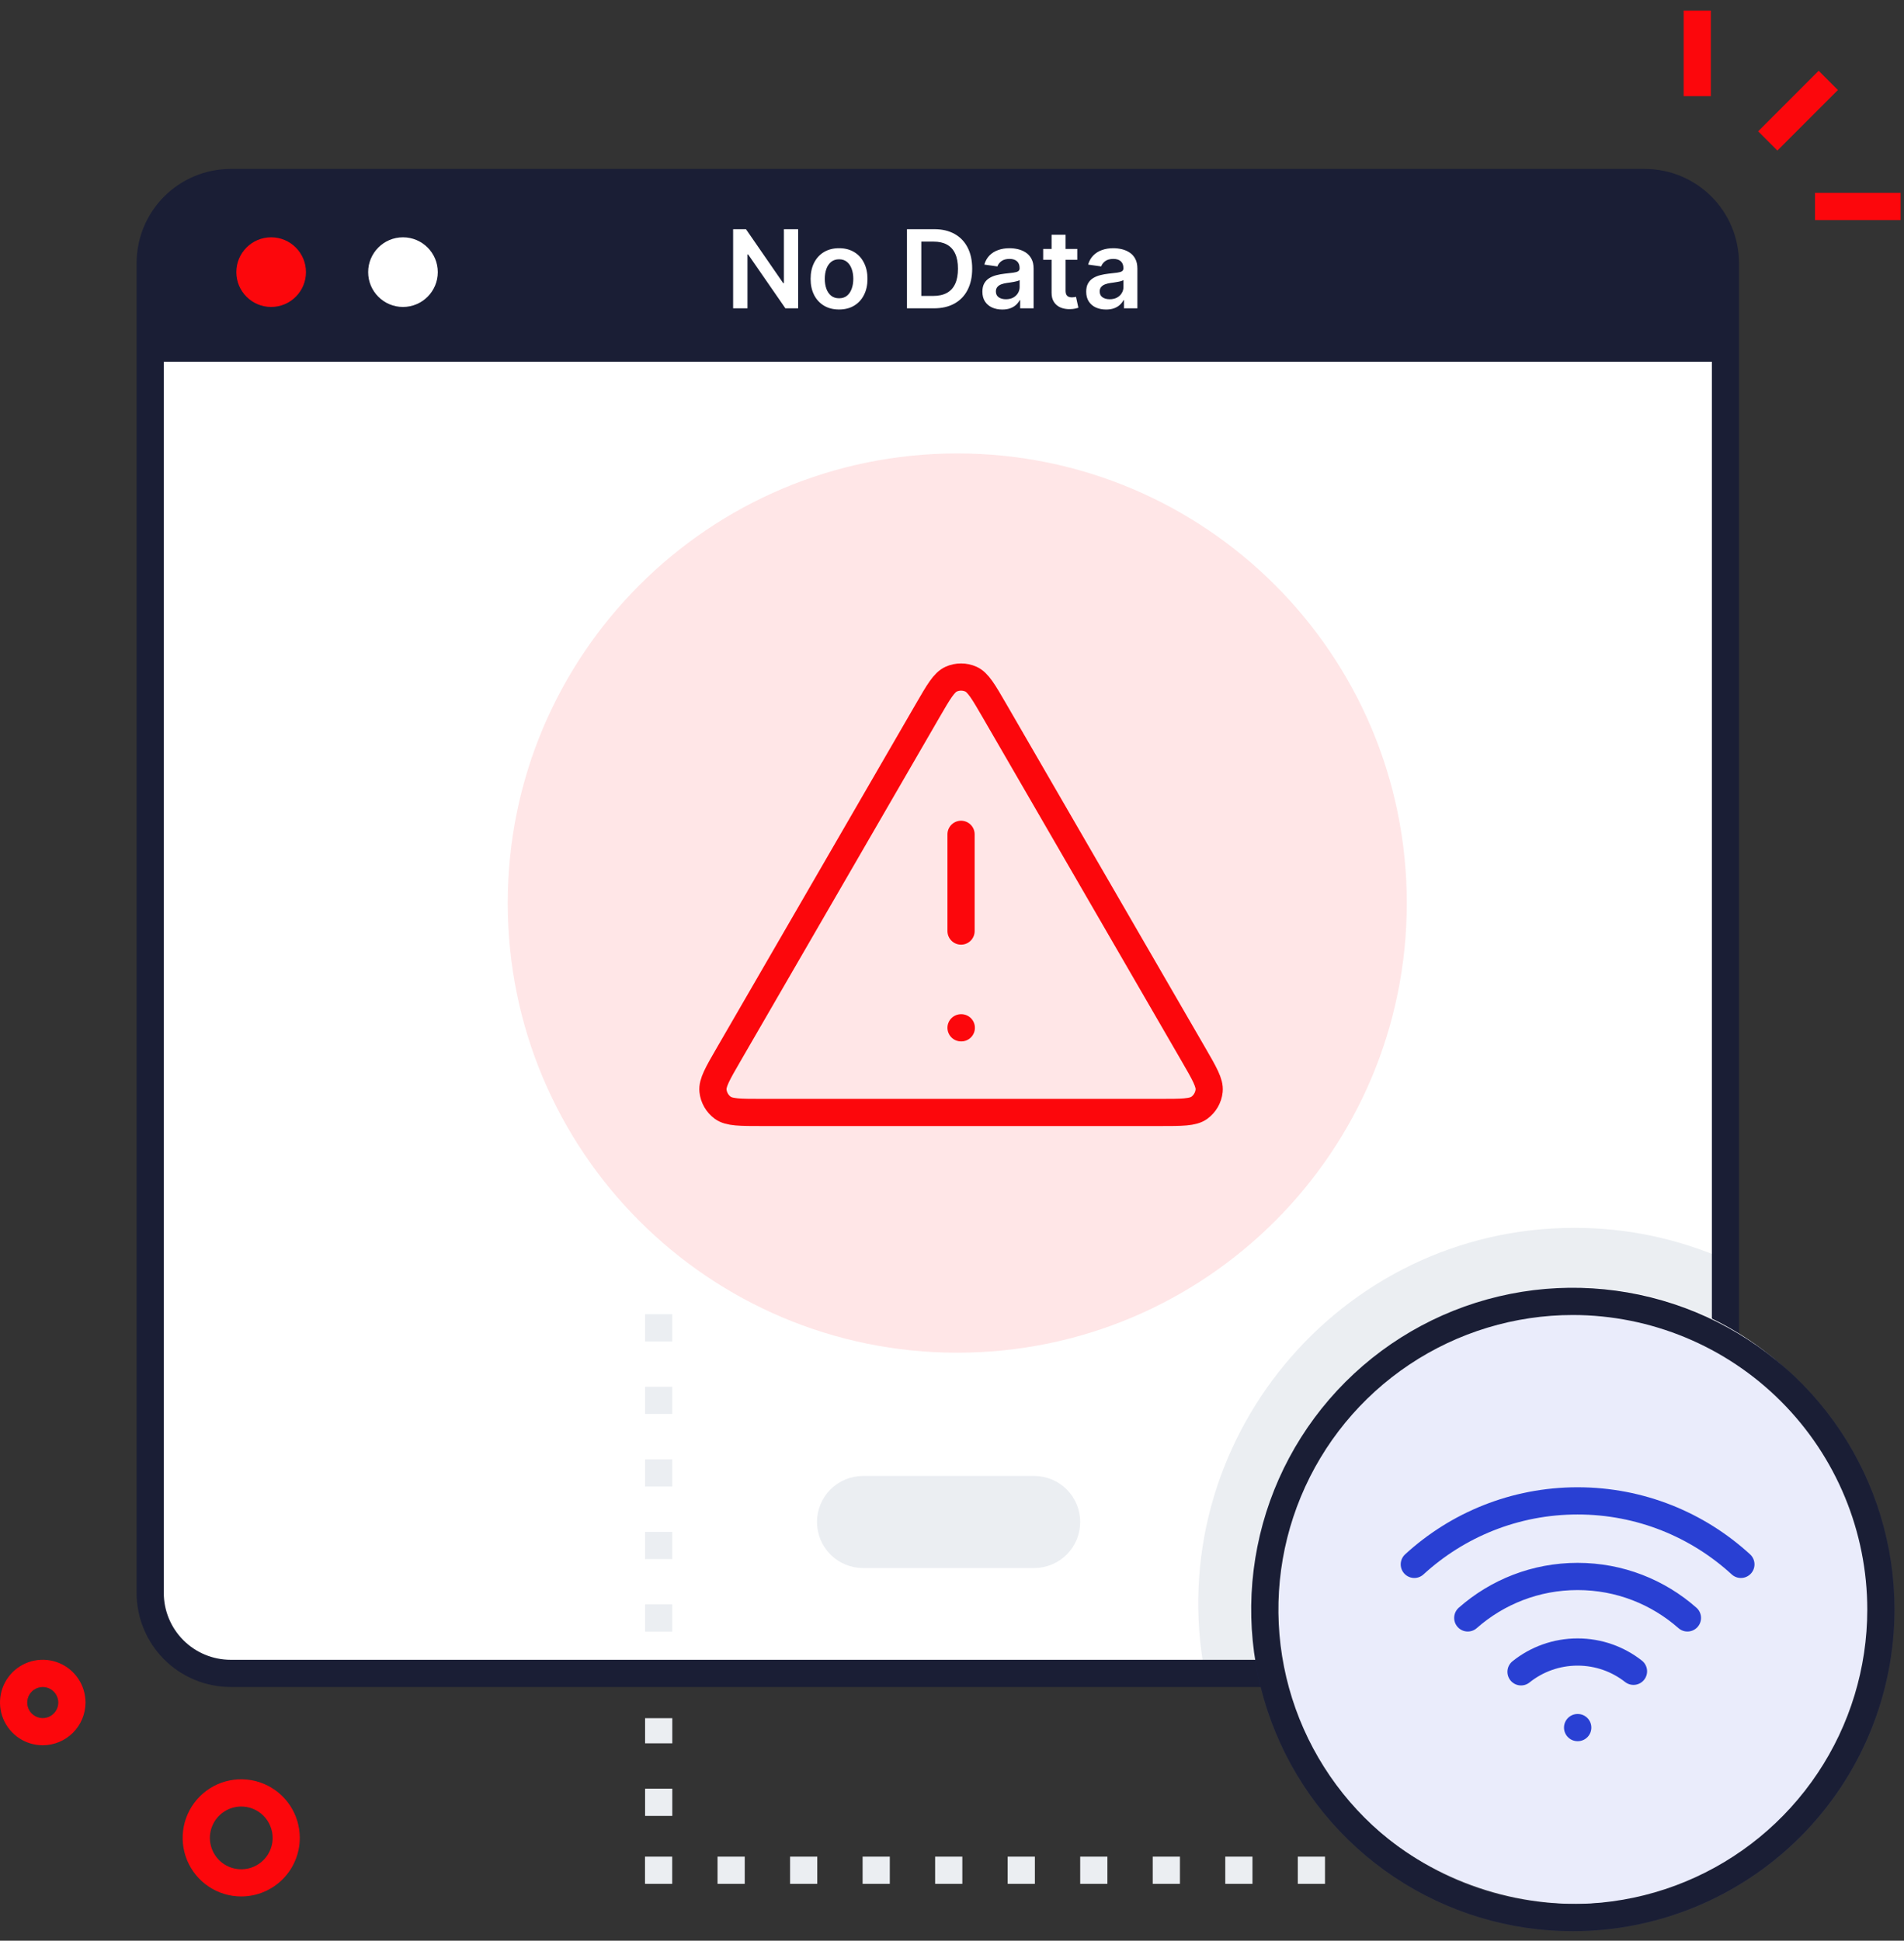
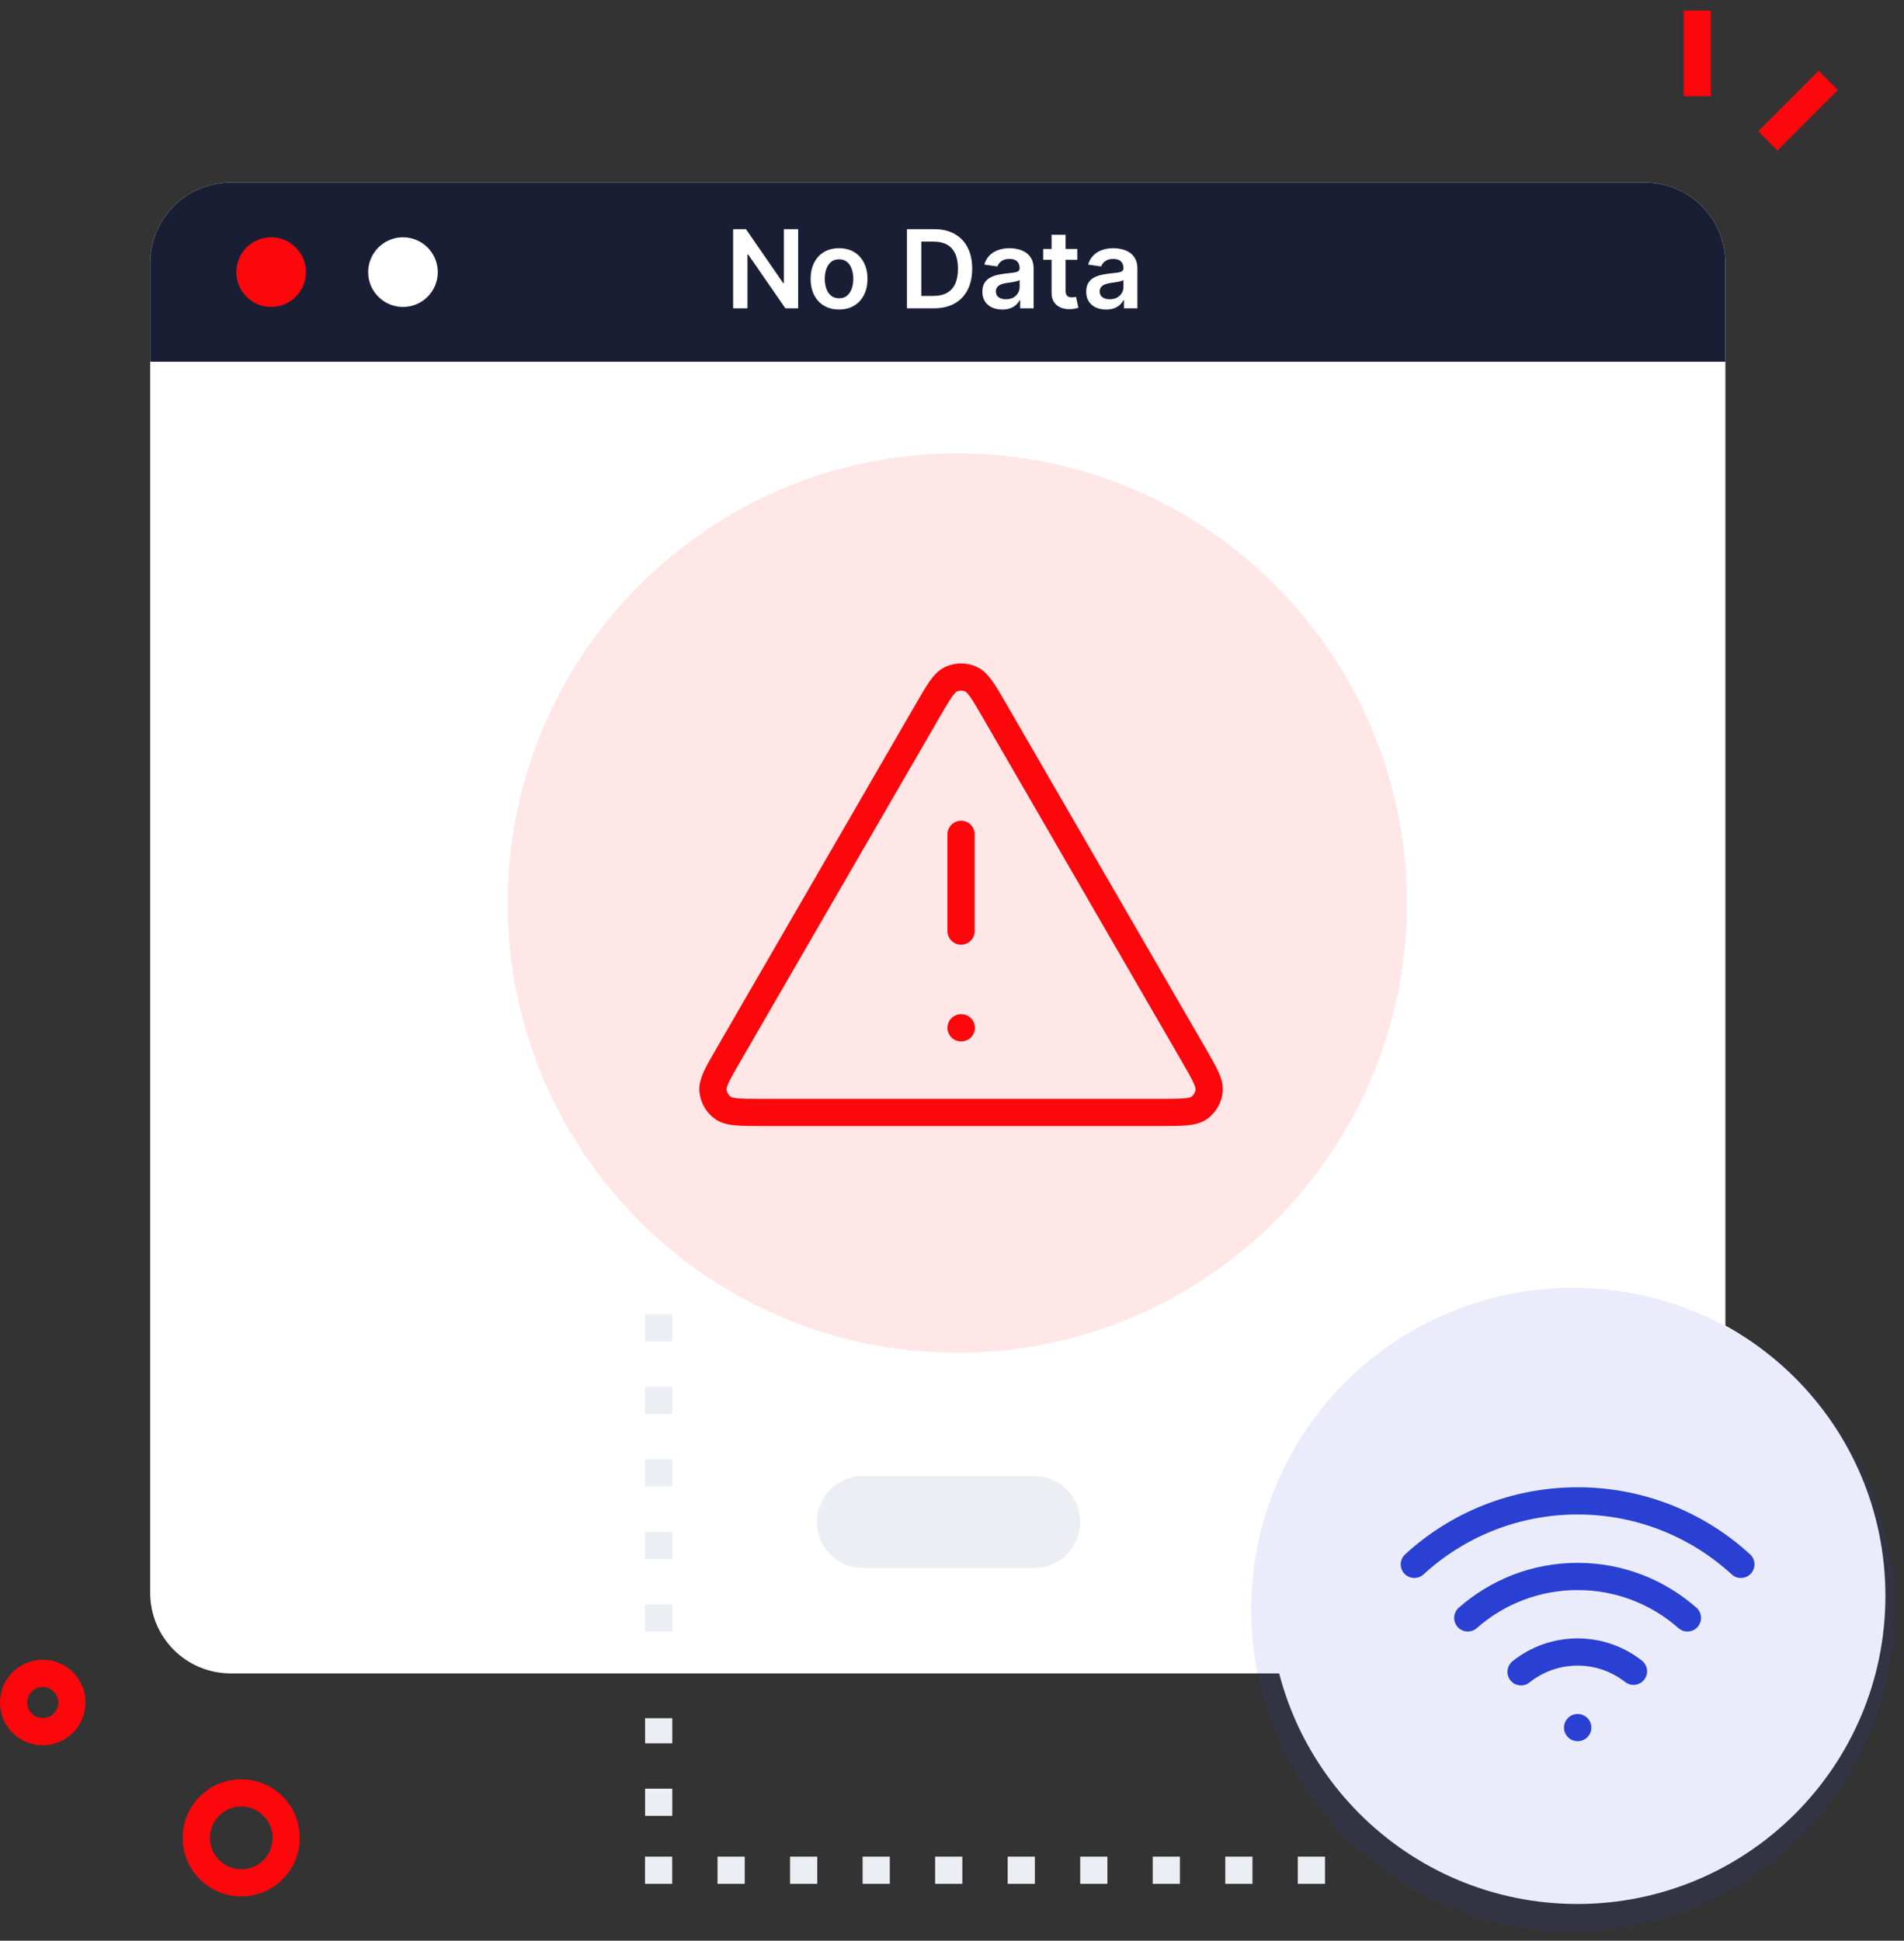
<svg xmlns="http://www.w3.org/2000/svg" width="105" height="107" viewBox="0 0 105 107" fill="none">
  <rect x="0" y="0" width="105" height="107" fill="#333333" stroke="none" />
  <path d="M95.15 14.499V87.827C95.15 89.003 94.682 90.132 93.85 90.963C93.017 91.795 91.889 92.262 90.713 92.262H12.713C11.537 92.261 10.411 91.793 9.58 90.961C8.749 90.13 8.283 89.002 8.283 87.827V14.499C8.283 13.325 8.748 12.199 9.577 11.368C10.406 10.537 11.531 10.068 12.705 10.065H90.705C91.288 10.063 91.866 10.177 92.405 10.4C92.944 10.622 93.434 10.949 93.847 11.361C94.26 11.773 94.587 12.262 94.811 12.8C95.035 13.339 95.15 13.916 95.15 14.499Z" fill="white" />
-   <path style="mix-blend-mode:multiply" d="M95.15 69.445V87.83C95.149 89.006 94.682 90.134 93.85 90.966C93.017 91.798 91.889 92.265 90.713 92.265H66.445C64.037 79.542 73.848 67.697 86.825 67.697C89.692 67.693 92.527 68.288 95.15 69.445Z" fill="#EBEEF2" />
-   <path d="M90.713 93.012H12.713C11.339 93.009 10.022 92.462 9.051 91.49C8.08 90.518 7.534 89.201 7.533 87.827V14.499C7.534 13.127 8.079 11.811 9.048 10.839C10.018 9.867 11.333 9.319 12.705 9.314H90.705C92.082 9.314 93.402 9.86 94.376 10.832C95.35 11.804 95.898 13.123 95.9 14.499V87.827C95.898 89.202 95.351 90.52 94.379 91.492C93.406 92.464 92.088 93.011 90.713 93.012ZM12.705 10.815C11.73 10.818 10.797 11.208 10.108 11.899C9.42 12.589 9.033 13.524 9.033 14.499V87.827C9.033 88.804 9.422 89.741 10.113 90.432C10.804 91.123 11.741 91.511 12.718 91.512H90.718C91.695 91.511 92.632 91.123 93.324 90.432C94.015 89.741 94.404 88.804 94.405 87.827V14.499C94.404 13.522 94.015 12.585 93.324 11.894C92.632 11.204 91.695 10.815 90.718 10.815H12.705Z" fill="#1A1E35" />
  <path d="M95.15 14.499V19.945H8.283V14.499C8.283 13.325 8.748 12.199 9.577 11.368C10.406 10.537 11.531 10.068 12.705 10.065H90.705C91.288 10.063 91.866 10.177 92.405 10.4C92.944 10.622 93.434 10.949 93.847 11.361C94.26 11.773 94.587 12.262 94.811 12.8C95.035 13.339 95.15 13.916 95.15 14.499Z" fill="#1A1E35" />
  <path d="M44.016 12.636V17H43.313L41.257 14.028H41.221V17H40.43V12.636H41.138L43.192 15.611H43.23V12.636H44.016ZM46.271 17.064C45.952 17.064 45.675 16.994 45.44 16.853C45.206 16.712 45.024 16.516 44.895 16.263C44.767 16.01 44.703 15.714 44.703 15.376C44.703 15.038 44.767 14.742 44.895 14.488C45.024 14.234 45.206 14.036 45.44 13.896C45.675 13.755 45.952 13.685 46.271 13.685C46.591 13.685 46.868 13.755 47.102 13.896C47.337 14.036 47.518 14.234 47.645 14.488C47.775 14.742 47.839 15.038 47.839 15.376C47.839 15.714 47.775 16.01 47.645 16.263C47.518 16.516 47.337 16.712 47.102 16.853C46.868 16.994 46.591 17.064 46.271 17.064ZM46.275 16.446C46.449 16.446 46.594 16.398 46.71 16.303C46.827 16.207 46.913 16.077 46.97 15.915C47.028 15.754 47.057 15.573 47.057 15.374C47.057 15.174 47.028 14.993 46.97 14.831C46.913 14.668 46.827 14.538 46.71 14.441C46.594 14.345 46.449 14.296 46.275 14.296C46.098 14.296 45.95 14.345 45.832 14.441C45.716 14.538 45.628 14.668 45.57 14.831C45.513 14.993 45.485 15.174 45.485 15.374C45.485 15.573 45.513 15.754 45.57 15.915C45.628 16.077 45.716 16.207 45.832 16.303C45.95 16.398 46.098 16.446 46.275 16.446ZM51.495 17H50.016V12.636H51.525C51.958 12.636 52.33 12.724 52.641 12.898C52.954 13.072 53.194 13.321 53.361 13.646C53.529 13.972 53.613 14.361 53.613 14.814C53.613 15.268 53.528 15.659 53.359 15.986C53.192 16.312 52.95 16.563 52.633 16.738C52.318 16.913 51.938 17 51.495 17ZM50.807 16.316H51.457C51.761 16.316 52.014 16.261 52.217 16.15C52.42 16.038 52.573 15.871 52.675 15.649C52.778 15.426 52.829 15.148 52.829 14.814C52.829 14.48 52.778 14.203 52.675 13.983C52.573 13.761 52.422 13.596 52.222 13.486C52.023 13.376 51.776 13.32 51.48 13.32H50.807V16.316ZM55.272 17.066C55.064 17.066 54.877 17.029 54.711 16.955C54.547 16.88 54.416 16.769 54.319 16.623C54.224 16.477 54.176 16.296 54.176 16.082C54.176 15.897 54.211 15.744 54.279 15.624C54.347 15.503 54.44 15.406 54.558 15.334C54.676 15.261 54.809 15.207 54.956 15.17C55.105 15.131 55.26 15.104 55.419 15.087C55.61 15.067 55.766 15.049 55.885 15.033C56.005 15.016 56.091 14.991 56.145 14.957C56.201 14.921 56.228 14.867 56.228 14.793V14.78C56.228 14.619 56.181 14.495 56.086 14.407C55.99 14.319 55.853 14.275 55.674 14.275C55.485 14.275 55.336 14.316 55.225 14.398C55.115 14.481 55.041 14.578 55.003 14.69L54.283 14.588C54.34 14.389 54.434 14.223 54.564 14.089C54.695 13.954 54.855 13.854 55.044 13.787C55.233 13.719 55.441 13.685 55.67 13.685C55.828 13.685 55.985 13.703 56.141 13.74C56.297 13.777 56.44 13.838 56.569 13.923C56.699 14.007 56.802 14.121 56.88 14.266C56.96 14.411 57 14.592 57 14.81V17H56.258V16.55H56.233C56.186 16.641 56.12 16.727 56.034 16.806C55.951 16.884 55.845 16.947 55.717 16.996C55.591 17.043 55.442 17.066 55.272 17.066ZM55.472 16.499C55.627 16.499 55.761 16.469 55.875 16.408C55.988 16.345 56.076 16.263 56.137 16.16C56.199 16.058 56.23 15.947 56.23 15.826V15.44C56.206 15.46 56.165 15.479 56.107 15.496C56.05 15.513 55.986 15.528 55.915 15.54C55.844 15.553 55.774 15.565 55.704 15.575C55.635 15.585 55.574 15.593 55.523 15.6C55.408 15.616 55.305 15.641 55.214 15.677C55.123 15.712 55.051 15.762 54.999 15.826C54.946 15.889 54.92 15.97 54.92 16.069C54.92 16.211 54.972 16.318 55.076 16.391C55.179 16.463 55.311 16.499 55.472 16.499ZM59.409 13.727V14.324H57.528V13.727H59.409ZM57.992 12.943H58.764V16.016C58.764 16.119 58.779 16.199 58.811 16.254C58.843 16.308 58.886 16.345 58.939 16.365C58.991 16.385 59.049 16.395 59.113 16.395C59.162 16.395 59.206 16.391 59.245 16.384C59.287 16.377 59.318 16.371 59.339 16.365L59.469 16.968C59.428 16.982 59.369 16.998 59.292 17.015C59.217 17.032 59.125 17.042 59.015 17.045C58.822 17.05 58.648 17.021 58.493 16.957C58.338 16.892 58.216 16.791 58.125 16.655C58.035 16.518 57.991 16.348 57.992 16.143V12.943ZM60.996 17.066C60.789 17.066 60.602 17.029 60.436 16.955C60.271 16.88 60.14 16.769 60.044 16.623C59.949 16.477 59.901 16.296 59.901 16.082C59.901 15.897 59.935 15.744 60.003 15.624C60.072 15.503 60.165 15.406 60.282 15.334C60.4 15.261 60.533 15.207 60.681 15.17C60.83 15.131 60.984 15.104 61.143 15.087C61.335 15.067 61.491 15.049 61.61 15.033C61.729 15.016 61.816 14.991 61.87 14.957C61.925 14.921 61.953 14.867 61.953 14.793V14.78C61.953 14.619 61.905 14.495 61.81 14.407C61.715 14.319 61.578 14.275 61.399 14.275C61.21 14.275 61.06 14.316 60.949 14.398C60.84 14.481 60.766 14.578 60.728 14.69L60.008 14.588C60.065 14.389 60.158 14.223 60.289 14.089C60.42 13.954 60.579 13.854 60.768 13.787C60.957 13.719 61.166 13.685 61.395 13.685C61.552 13.685 61.709 13.703 61.866 13.74C62.022 13.777 62.165 13.838 62.294 13.923C62.423 14.007 62.527 14.121 62.605 14.266C62.684 14.411 62.724 14.592 62.724 14.81V17H61.983V16.55H61.957C61.91 16.641 61.844 16.727 61.759 16.806C61.675 16.884 61.569 16.947 61.442 16.996C61.315 17.043 61.167 17.066 60.996 17.066ZM61.197 16.499C61.351 16.499 61.486 16.469 61.599 16.408C61.713 16.345 61.8 16.263 61.861 16.16C61.924 16.058 61.955 15.947 61.955 15.826V15.44C61.931 15.46 61.89 15.479 61.831 15.496C61.775 15.513 61.711 15.528 61.64 15.54C61.569 15.553 61.498 15.565 61.429 15.575C61.359 15.585 61.299 15.593 61.248 15.6C61.133 15.616 61.03 15.641 60.939 15.677C60.848 15.712 60.776 15.762 60.724 15.826C60.671 15.889 60.645 15.97 60.645 16.069C60.645 16.211 60.697 16.318 60.8 16.391C60.904 16.463 61.036 16.499 61.197 16.499Z" fill="white" />
  <path d="M14.953 16.924C16.013 16.924 16.873 16.064 16.873 15.004C16.873 13.944 16.013 13.084 14.953 13.084C13.892 13.084 13.033 13.944 13.033 15.004C13.033 16.064 13.892 16.924 14.953 16.924Z" fill="#FC070C" />
  <path d="M22.223 16.924C23.283 16.924 24.143 16.064 24.143 15.004C24.143 13.944 23.283 13.084 22.223 13.084C21.162 13.084 20.303 13.944 20.303 15.004C20.303 16.064 21.162 16.924 22.223 16.924Z" fill="white" />
  <path d="M52.79 74.58C66.481 74.58 77.58 63.481 77.58 49.79C77.58 36.099 66.481 25 52.79 25C39.099 25 28 36.099 28 49.79C28 63.481 39.099 74.58 52.79 74.58Z" fill="#FC070C" fill-opacity="0.1" />
  <path d="M52.999 46V51.334M52.999 56.667H53.013M51.153 39.189L40.187 58.131C39.578 59.182 39.274 59.707 39.319 60.139C39.358 60.515 39.556 60.856 39.861 61.079C40.212 61.334 40.819 61.334 42.033 61.334H63.966C65.18 61.334 65.787 61.334 66.138 61.079C66.444 60.856 66.641 60.515 66.68 60.139C66.725 59.707 66.421 59.182 65.812 58.131L54.846 39.189C54.24 38.142 53.937 37.619 53.541 37.443C53.196 37.29 52.803 37.29 52.458 37.443C52.062 37.619 51.759 38.142 51.153 39.189Z" stroke="#FC070C" stroke-width="1.5" stroke-linecap="round" stroke-linejoin="round" />
  <path d="M57.033 86.452H47.593C46.92 86.452 46.274 86.185 45.798 85.709C45.322 85.233 45.055 84.587 45.055 83.915C45.055 83.242 45.322 82.596 45.798 82.12C46.274 81.644 46.92 81.377 47.593 81.377H57.033C57.706 81.377 58.351 81.644 58.827 82.12C59.303 82.596 59.57 83.242 59.57 83.915C59.57 84.587 59.303 85.233 58.827 85.709C58.351 86.185 57.706 86.452 57.033 86.452Z" fill="#EBEEF2" />
  <path d="M86.987 104.975C96.369 104.975 103.975 97.369 103.975 87.987C103.975 78.606 96.369 71 86.987 71C77.606 71 70 78.606 70 87.987C70 97.369 77.606 104.975 86.987 104.975Z" fill="white" />
  <circle cx="86.74" cy="88.74" r="17.74" fill="#2940D3" fill-opacity="0.1" />
  <path d="M87 95.25H87.008M96.005 86.251C93.633 84.077 90.472 82.75 87 82.75C83.529 82.75 80.367 84.077 77.995 86.251M80.943 89.203C82.558 87.78 84.679 86.917 87 86.917C89.322 86.917 91.442 87.78 93.057 89.203M90.082 92.146C89.233 91.48 88.163 91.083 87 91.083C85.82 91.083 84.735 91.492 83.88 92.176" stroke="#2940D3" stroke-width="1.5" stroke-linecap="round" stroke-linejoin="round" />
-   <path d="M86.74 106.475C83.232 106.475 79.802 105.436 76.885 103.487C73.967 101.538 71.694 98.768 70.351 95.526C69.008 92.285 68.656 88.719 69.341 85.278C70.025 81.837 71.714 78.676 74.195 76.195C76.676 73.714 79.837 72.025 83.278 71.341C86.719 70.656 90.285 71.008 93.526 72.351C96.768 73.694 99.538 75.967 101.487 78.885C103.436 81.802 104.476 85.232 104.475 88.74C104.471 93.442 102.601 97.951 99.276 101.276C95.951 104.601 91.442 106.471 86.74 106.475ZM86.74 72.502C83.529 72.502 80.39 73.454 77.72 75.237C75.049 77.02 72.968 79.555 71.738 82.522C70.508 85.488 70.186 88.752 70.811 91.902C71.436 95.051 72.981 97.945 75.251 100.216C77.52 102.488 80.412 104.036 83.561 104.664C86.71 105.292 89.975 104.972 92.942 103.745C95.909 102.518 98.446 100.439 100.232 97.77C102.018 95.102 102.973 91.964 102.975 88.752C102.975 84.445 101.265 80.314 98.221 77.267C95.177 74.22 91.047 72.507 86.74 72.502Z" fill="#1A1E35" />
  <path d="M73.07 103.865H71.57V102.365H73.07V103.865ZM69.07 103.865H67.57V102.365H69.07V103.865ZM65.07 103.865H63.57V102.365H65.07V103.865ZM61.07 103.865H59.57V102.365H61.07V103.865ZM57.07 103.865H55.57V102.365H57.07V103.865ZM53.07 103.865H51.57V102.365H53.07V103.865ZM49.07 103.865H47.57V102.365H49.07V103.865ZM45.07 103.865H43.57V102.365H45.07V103.865ZM41.07 103.865H39.57V102.365H41.07V103.865ZM37.07 103.865H35.57V102.365H37.07V103.865ZM37.075 100.118H35.575V98.618H37.075V100.118ZM37.075 96.118H35.575V94.731H37.075V96.118Z" fill="#EBEEF2" />
  <path d="M100.294 3.902L96.957 7.24L98.018 8.301L101.355 4.963L100.294 3.902Z" fill="#FC070C" />
  <path d="M94.348 0.582H92.848V5.302H94.348V0.582Z" fill="#FC070C" />
-   <path d="M104.812 10.633H100.092V12.133H104.812V10.633Z" fill="#FC070C" />
  <path d="M2.36 96.225C1.894 96.225 1.437 96.087 1.049 95.829C0.661 95.57 0.359 95.201 0.18 94.771C0.001 94.34 -0.046 93.865 0.045 93.408C0.136 92.95 0.361 92.53 0.69 92.2C1.02 91.87 1.441 91.646 1.898 91.555C2.356 91.464 2.83 91.511 3.261 91.69C3.692 91.868 4.06 92.171 4.319 92.559C4.578 92.947 4.715 93.403 4.715 93.87C4.714 94.494 4.465 95.092 4.024 95.534C3.582 95.975 2.984 96.223 2.36 96.225ZM2.36 93.012C2.19 93.012 2.024 93.062 1.883 93.156C1.742 93.249 1.631 93.383 1.566 93.54C1.501 93.697 1.483 93.869 1.516 94.035C1.549 94.202 1.63 94.355 1.75 94.475C1.87 94.595 2.023 94.677 2.189 94.711C2.356 94.744 2.528 94.727 2.685 94.662C2.842 94.597 2.976 94.487 3.07 94.346C3.165 94.205 3.215 94.04 3.215 93.87C3.214 93.643 3.124 93.426 2.964 93.265C2.804 93.104 2.587 93.014 2.36 93.012ZM13.307 104.56C12.668 104.561 12.043 104.372 11.512 104.018C10.98 103.664 10.565 103.159 10.32 102.569C10.075 101.979 10.01 101.33 10.134 100.703C10.258 100.076 10.565 99.5 11.017 99.048C11.468 98.595 12.044 98.287 12.671 98.162C13.297 98.037 13.947 98.101 14.537 98.345C15.128 98.59 15.633 99.004 15.988 99.535C16.343 100.066 16.532 100.691 16.532 101.33C16.532 102.185 16.192 103.006 15.588 103.611C14.983 104.217 14.163 104.558 13.307 104.56ZM13.307 99.602C12.965 99.602 12.63 99.703 12.345 99.893C12.06 100.083 11.838 100.353 11.707 100.669C11.576 100.985 11.541 101.333 11.608 101.669C11.675 102.005 11.84 102.313 12.082 102.556C12.324 102.798 12.632 102.962 12.968 103.029C13.304 103.096 13.652 103.061 13.968 102.93C14.284 102.799 14.555 102.577 14.745 102.292C14.934 102.007 15.036 101.672 15.035 101.33C15.034 100.872 14.852 100.433 14.528 100.109C14.204 99.785 13.765 99.603 13.307 99.602Z" fill="#FC070C" />
  <path d="M37.075 89.959H35.575V88.459H37.075V89.959ZM37.075 85.959H35.575V84.459H37.075V85.959ZM37.075 81.959H35.575V80.459H37.075V81.959ZM37.075 77.959H35.575V76.459H37.075V77.959ZM37.075 73.959H35.575V72.459H37.075V73.959Z" fill="#EBEEF2" />
</svg>